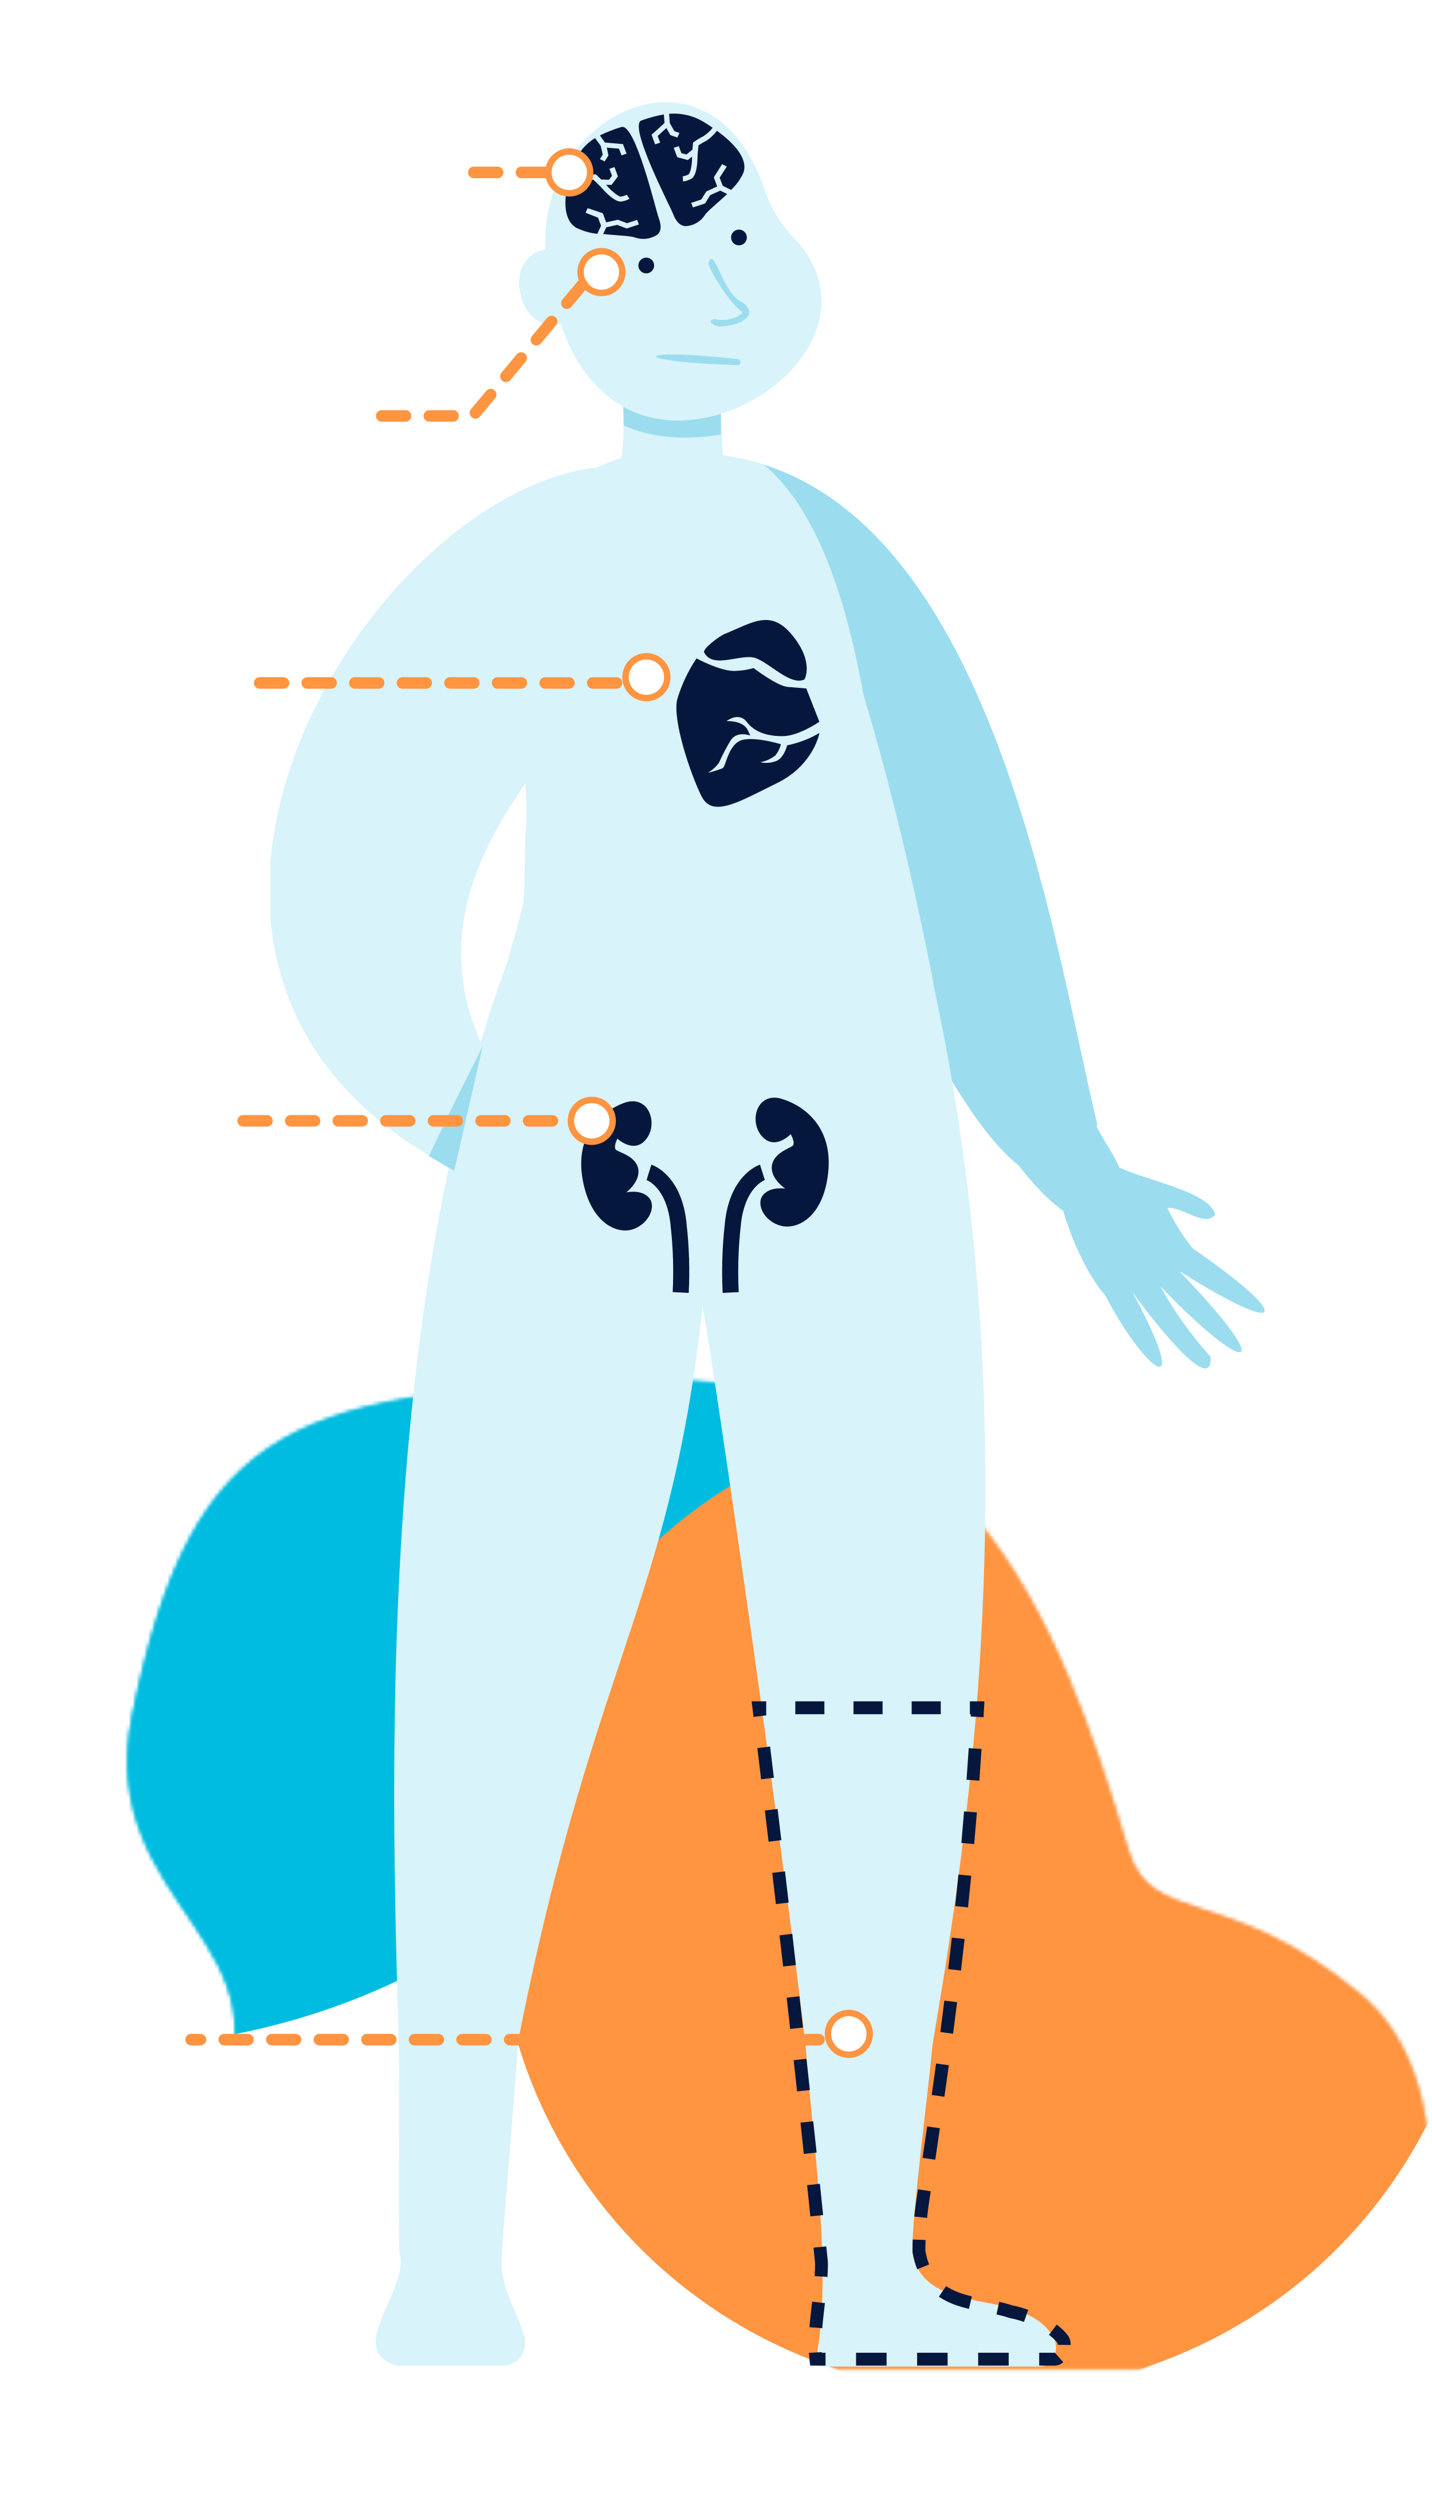
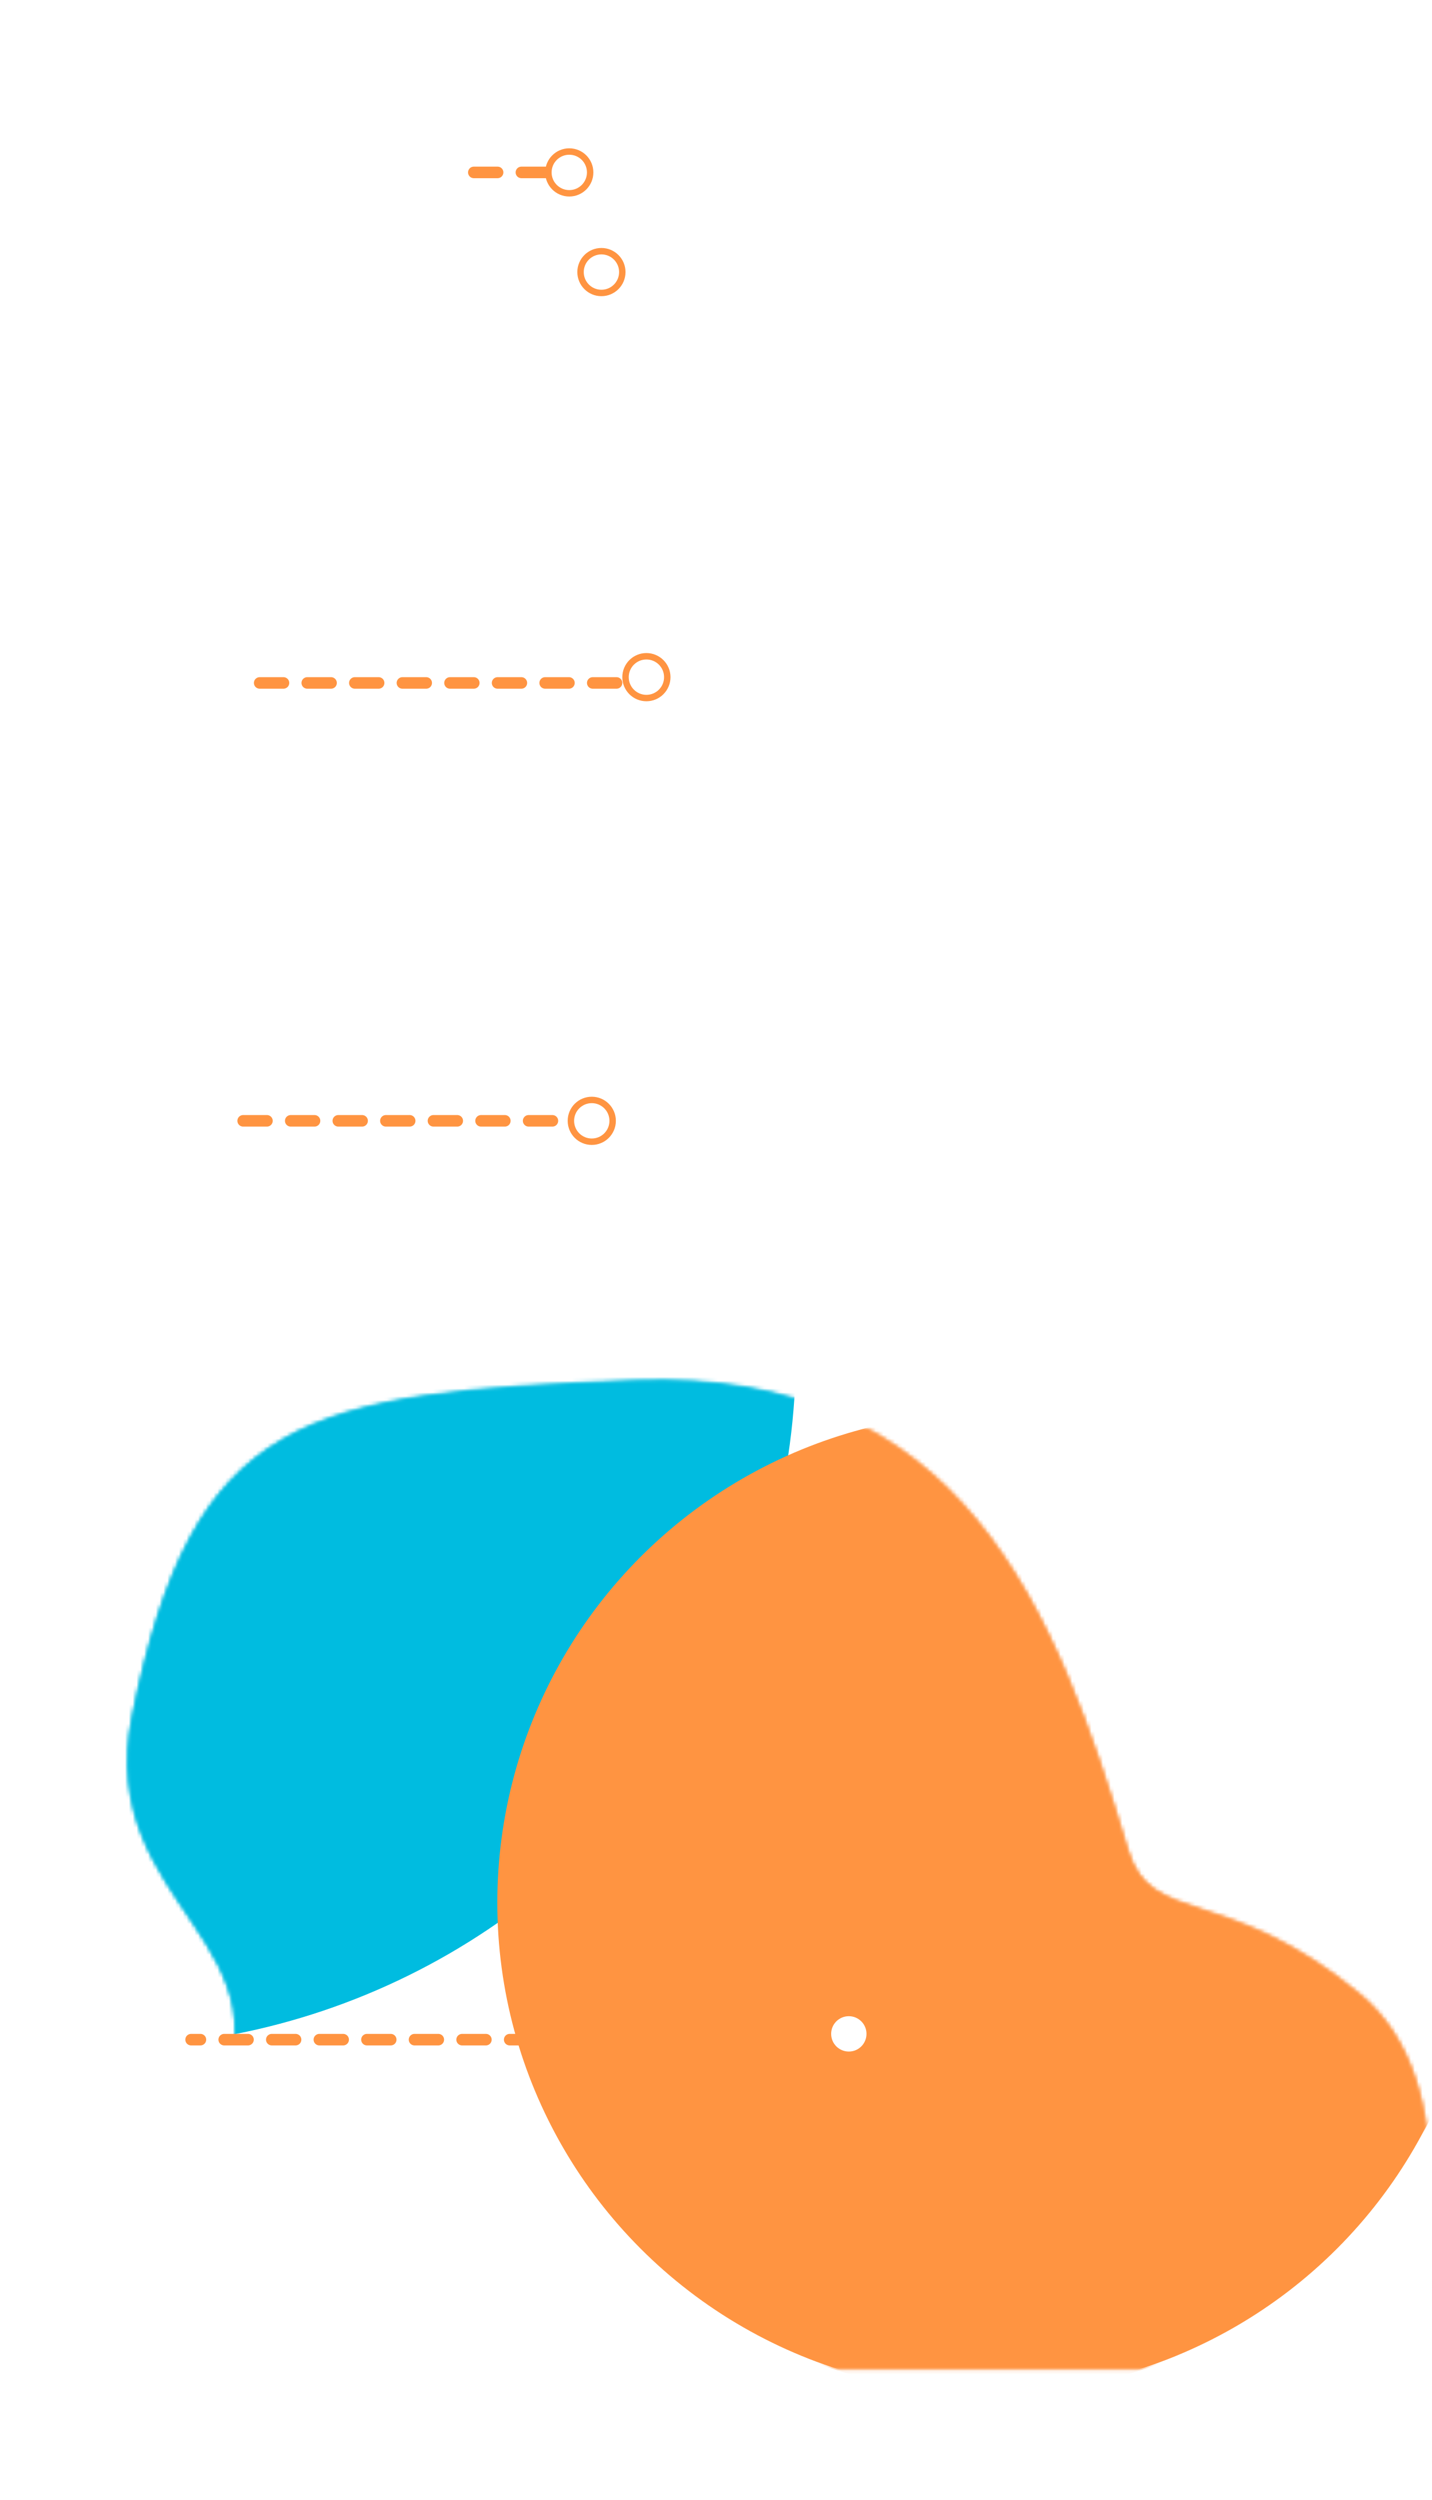
<svg xmlns="http://www.w3.org/2000/svg" width="372" height="649" viewBox="0 0 372 649" fill="none">
  <mask id="mask0_14793_108804" style="mask-type:alpha" maskUnits="userSpaceOnUse" x="16" y="358" width="356" height="258">
    <path d="M362.552 615.129H19.345C7.659 576.811 36.851 578.781 53.984 549.684C80.277 505.028 24.343 495.715 34.369 445.765C50.154 367.123 79.151 361.936 164.706 358.663C250.261 355.39 274.326 418.446 293.039 480.597C299.054 500.577 318.438 489.255 353.195 517.893C381 540.804 371.019 592.263 362.552 615.129Z" fill="white" />
  </mask>
  <g mask="url(#mask0_14793_108804)">
    <rect x="-36.406" y="347.929" width="407.885" height="267.566" fill="white" />
    <g filter="url(#filter0_f_14793_108804)">
      <circle cx="26.346" cy="351.417" r="180.411" fill="#00BCE0" />
    </g>
    <g filter="url(#filter1_f_14793_108804)">
      <ellipse cx="256.87" cy="494.349" rx="127.682" ry="127.246" fill="#FF9441" />
    </g>
  </g>
  <mask id="mask1_14793_108804" style="mask-type:alpha" maskUnits="userSpaceOnUse" x="16" y="358" width="356" height="257">
    <path d="M362.552 614.776H19.345C7.659 576.458 36.851 578.428 53.984 549.331C80.277 504.675 24.343 495.362 34.369 445.413C50.154 366.77 79.151 361.583 164.706 358.31C250.261 355.037 274.326 418.093 293.039 480.245C299.054 500.225 318.438 488.903 353.195 517.54C381 540.451 371.019 591.91 362.552 614.776Z" fill="white" />
  </mask>
  <g mask="url(#mask1_14793_108804)">
    <rect x="-36.406" y="347.576" width="407.885" height="267.566" fill="white" />
    <g filter="url(#filter2_f_14793_108804)">
      <circle cx="26.346" cy="351.065" r="180.411" fill="#00BCE0" />
    </g>
    <g filter="url(#filter3_f_14793_108804)">
      <ellipse cx="256.87" cy="493.996" rx="127.682" ry="127.246" fill="#FF9441" />
    </g>
  </g>
  <g clip-path="url(#clip0_14793_108804)">
    <path d="M315.639 315.423C312.724 318.718 307.224 313.205 303.26 313.612C305.038 317.352 307.24 320.875 309.823 324.113C335.618 341.754 334.962 347.989 306.699 330.216L306.62 330.295C332.665 357.427 323.817 357.335 301.369 333.879C305.032 340.483 309.436 346.649 314.497 352.255C315.127 363.727 296.63 338.958 294.491 335.861H294.399C310.401 365.814 297.287 356.049 286.969 336.044C285.315 334.653 279.184 325.649 275.692 312.601C274.55 308.322 286.089 301.798 290.303 302.875C297.077 306.392 314.667 309.372 315.639 315.423Z" fill="#9BDDEF" />
    <path fill-rule="evenodd" clip-rule="evenodd" d="M186.196 118.574C185.032 118.284 183.849 118.011 182.645 117.757C150.752 115.019 146.035 162.912 177.052 166.961L176.988 166.954C199.824 176.055 210.834 202.8 221.672 229.126C223.978 234.73 226.277 240.314 228.681 245.706C228.743 246.035 228.805 246.365 228.866 246.695C229.579 248.048 230.293 249.413 231.01 250.786C233.029 255.06 235.142 259.169 237.408 263.019C245.996 279.248 254.951 294.774 264.585 302.567C272.169 312.226 280.351 319.6 287.335 316.775C295.12 312.733 292.035 304.332 288.28 298.399C287.083 296.453 285.941 294.458 284.848 292.418C285 292.151 285.068 291.947 285.038 291.823C283.65 286.137 282.195 279.417 280.584 271.982C268.788 217.52 248.672 124.639 185.861 118.033C185.948 118.173 186.06 118.353 186.196 118.574Z" fill="#9BDDEF" />
    <path d="M103.331 614.172H130.583C131.497 614.166 132.397 613.948 133.212 613.535C134.027 613.123 134.736 612.527 135.281 611.794C135.827 611.061 136.196 610.212 136.358 609.312C136.52 608.413 136.471 607.489 136.215 606.612C134.233 599.72 129.651 593.485 130.321 585.833C130.806 577.668 134.049 538.697 134.705 529.824H103.751C103.751 539.734 103.554 575.568 103.751 584.73C106.862 594.024 88.812 610.589 103.331 614.172Z" fill="#D8F3F9" />
    <path d="M212.409 610.003C212.354 611.485 212.424 612.971 212.618 614.437H270.188C270.945 614.442 271.688 614.199 272.336 613.736C272.985 613.272 273.514 612.606 273.867 611.809C274.219 611.011 274.381 610.114 274.334 609.215C274.288 608.316 274.035 607.449 273.603 606.71C271.268 602.774 266.994 600.491 262.885 599.534C255.834 596.569 238.991 597.828 237.052 584.709C236.589 577.192 241.767 538.359 242.285 530.134H209.236C210.735 553.236 216.132 587.267 212.409 610.003Z" fill="#D8F3F9" />
    <path d="M128.602 292.991H231.427C230.679 253.258 232.609 148.774 198.399 120.644C197.493 119.883 187.792 118.151 187.792 118.151C187.792 118.151 186.243 84.587 184.3 76.528C180.874 60.553 155.539 66.736 159.753 82.447C160.566 81.922 163.179 110.879 161.367 118.912C116.735 133.154 139.497 183.86 136.425 217.883C136.307 243.116 133.686 268.275 128.602 292.991V292.991Z" fill="#D8F3F9" />
    <path d="M159.502 81.957C159.567 82.403 159.646 82.849 159.751 83.269C160.329 82.876 161.983 98.85 161.996 110.441C172.891 115.389 185.034 113.21 187.266 112.751C187.502 98.076 186.15 84.687 183.997 76.299C179.573 62.097 157.244 67.269 159.502 81.957Z" fill="#9BDDEF" />
    <path d="M142.385 70.45C144.235 81.804 148.042 94.615 157.008 102.097C181.753 124.412 231.61 89.286 206.577 62.141C203.144 58.669 200.502 54.496 198.832 49.908C184.654 5.581 135.046 31.072 142.385 70.45Z" fill="#D8F3F9" />
    <path d="M104.098 555.466C104.098 555.466 115.343 557.964 130.472 552.243C151.223 432.804 173.426 422.376 182.5 339.363C182.5 336.017 201.669 462.973 211.986 553.927C221.597 556.871 230.828 548.283 240.518 541.313C247.526 497.949 270.801 382.447 241.734 252.19C241.734 252.19 186.815 261.112 132.184 248.844C92.029 355.167 104.098 508.199 104.098 555.466Z" fill="#D8F3F9" />
    <path d="M132.041 248.756C132.041 248.756 184.616 280.836 242.507 255.319C242.415 255.214 223.827 154.247 199.003 121.432C199.003 121.432 182.345 142.578 151.482 122.837C149.737 153.263 146.113 200.937 132.041 248.756Z" fill="#D8F3F9" />
    <path d="M109.619 298.871C112.048 300.538 114.319 301.864 116.367 303.045C116.367 303.045 129.494 297.44 132.041 283.356C103.279 241.037 130.544 209.049 157.796 176.365C158.413 157.984 157.328 139.586 154.554 121.406C95.77 128.835 23.531 245.566 109.619 298.871Z" fill="#D8F3F9" />
    <path d="M135.179 76.239C137.805 89.076 153.912 85.65 151.05 72.878C148.49 59.989 132.331 63.401 135.179 76.239Z" fill="#D8F3F9" />
-     <path d="M168.586 304.371C168.586 304.371 175.268 306.458 176.305 318.206C176.947 323.971 177.123 329.779 176.83 335.572" stroke="#05173C" stroke-width="4.173" stroke-miterlimit="10" />
    <path d="M198.057 304.371C198.057 304.371 191.389 306.458 190.339 318.206C189.705 323.972 189.529 329.779 189.814 335.572" stroke="#05173C" stroke-width="4.173" stroke-miterlimit="10" />
    <path d="M160.381 295.629C160.381 295.629 164.818 299.803 167.956 295.629C171.093 291.455 168.35 284.012 162.075 286.362C155.8 288.712 149.289 294.973 151.376 306.327C153.463 317.681 160.381 320.556 164.503 319.125C168.625 317.694 170.607 313.113 168.533 310.895C166.459 308.676 162.679 309.582 162.679 309.582C162.679 309.582 166.328 306.839 165.816 303.57C165.304 300.302 161.143 299.265 160.145 298.622C159.147 297.979 160.381 295.629 160.381 295.629Z" fill="#05173C" />
    <path d="M205.408 294.448C205.408 294.448 201.233 298.884 197.847 294.907C194.46 290.93 196.731 283.343 203.097 285.299C209.464 287.255 216.435 293.096 215.122 304.634C213.809 316.171 207.022 319.387 202.756 318.219C198.49 317.051 196.298 312.601 198.227 310.265C200.157 307.928 203.99 308.598 203.99 308.598C203.99 308.598 200.17 306.091 200.498 302.796C200.826 299.501 204.883 298.202 205.841 297.545C206.799 296.889 205.408 294.448 205.408 294.448Z" fill="#05173C" />
    <path d="M212.853 187.391C212.853 187.391 207.523 191.053 203.48 191.119C199.437 191.185 196.05 190.134 193.976 187.417C191.902 184.7 188.725 187.22 188.725 187.22C188.725 187.22 193.109 186.958 194.304 189.662L194.908 190.975C194.908 190.975 191.547 189.662 189.854 192.143C188.709 194.033 187.683 195.992 186.782 198.01C186.01 199.089 185.011 199.985 183.855 200.635C185.171 200.348 186.462 199.953 187.714 199.454C188.567 198.968 188.948 194.466 191.744 192.576C194.54 190.686 202.85 193.219 202.85 193.219C202.585 194.307 202.078 195.321 201.367 196.186C200.231 197.039 198.915 197.622 197.52 197.892C198.998 198.232 200.547 198.08 201.931 197.459C203.821 196.409 204.465 193.521 204.465 193.521C206.232 193.144 207.963 192.613 209.637 191.933C210.749 191.46 211.828 190.912 212.866 190.292C212.866 190.292 211.422 198.64 201.826 203.326C192.23 208.012 185.141 212.514 182.253 206.752C179.365 200.99 174.626 186.892 175.926 181.602C177.042 177.81 178.733 174.211 180.941 170.931C180.941 170.931 187.504 174.527 191.259 174.173C192.783 174.119 194.296 173.876 195.761 173.451C195.761 173.451 201.905 178.124 204.57 178.334L209.453 178.741L212.853 187.391Z" fill="#05173C" />
    <path d="M196.429 170.904C192.635 169.447 185.311 173.923 182.921 169.395C182.436 168.463 186.925 165.129 188.172 164.63C195.773 161.493 200.276 158.067 205.92 165.05C211.565 172.033 208.979 176.404 208.979 176.404C205.421 178.111 200.223 172.361 196.429 170.904Z" fill="#05173C" />
    <path d="M161.419 32.989C159.499 33.545 157.632 34.269 155.84 35.154L157.153 37.005L161.839 37.412L162.771 39.893L161.459 40.339L160.802 38.606L157.639 38.331L158.059 40.379L157.061 41.914L155.84 41.284L156.575 40.169L156.05 37.871L154.58 35.85C151.928 37.483 149.927 39.99 148.922 42.938C148.66 43.726 148.41 44.5 148.187 45.275C149.263 45.549 150.375 45.651 151.482 45.576C152.479 45.399 153.489 45.303 154.501 45.288H154.79L155 45.471C155 45.471 155.565 45.996 156.168 46.6L158.216 46.679L158.991 45.629L158.308 43.818L159.621 43.384L160.527 45.786L158.886 47.992H157.455L157.717 48.294C159.201 49.947 160.815 51.116 161.275 51.05C161.805 50.969 162.319 50.805 162.798 50.564L163.559 51.614C163.245 51.799 162.91 51.944 162.561 52.048C162.207 52.167 161.842 52.255 161.472 52.31C159.883 52.559 157.534 50.157 156.602 49.107C155.906 48.32 154.633 47.112 154.134 46.64C153.314 46.666 152.498 46.754 151.692 46.902C150.371 47.008 149.041 46.902 147.754 46.587C146.31 52.271 146.441 57.298 149.802 59.188C151.492 59.996 153.308 60.511 155.171 60.711L156.142 58.624L155.355 56.511L152.112 55.237L152.65 54.043L156.589 55.355L157.468 57.718L160.527 57.049L162.89 57.954L165.515 57.088L165.961 58.282L162.798 59.319L160.343 58.388L157.494 59.018L156.694 60.75C160.199 61.144 163.717 61.197 164.977 61.669C165.945 62.002 166.977 62.105 167.991 61.968C169.005 61.831 169.974 61.459 170.818 60.882C171.764 60.002 171.869 58.611 171.12 56.602C170.372 54.594 165.016 31.807 161.419 32.989Z" fill="#05173C" />
    <path d="M166.656 31.269C168.542 30.585 170.483 30.062 172.458 29.707L172.629 31.938L169.255 34.997L170.187 37.477L171.5 37.044L170.843 35.312L173.115 33.238L174.152 35.089L175.963 35.705L176.501 34.498L175.189 34.051L174.007 31.978L173.81 29.549C177.034 29.276 180.26 30.059 182.999 31.781C183.734 32.24 184.443 32.7 185.139 33.172C184.473 34.017 183.675 34.748 182.776 35.338C181.895 35.774 181.052 36.283 180.256 36.861L180.019 37.044V37.307C180.019 37.307 179.941 38.042 179.862 38.869L178.326 40.116L177.013 39.761L176.331 37.95L175.018 38.383L175.924 40.798L178.68 41.56L179.77 40.667C179.77 40.812 179.77 40.943 179.77 41.061C179.77 43.214 179.245 45.078 178.851 45.288C178.381 45.543 177.87 45.716 177.341 45.799L177.447 47.112C177.81 47.08 178.167 47 178.51 46.876C178.863 46.761 179.206 46.616 179.534 46.443C180.938 45.708 181.162 42.505 181.188 41.1C181.188 40.076 181.398 38.396 181.463 37.727C182.129 37.27 182.826 36.862 183.551 36.506C184.589 35.815 185.499 34.949 186.242 33.947C191.178 37.543 194.433 41.547 193.068 44.972C192.3 46.602 191.231 48.072 189.917 49.304L187.751 48.241L186.951 46.127L188.802 43.24L187.581 42.623L185.428 46.049L186.307 48.398L183.485 49.711L182.172 51.798L179.547 52.664L180.006 53.859L183.17 52.822L184.483 50.669L187.108 49.488L188.907 50.367C186.426 52.73 183.721 54.817 183.052 55.92C182.491 56.758 181.737 57.45 180.852 57.937C179.968 58.423 178.98 58.69 177.972 58.715C176.659 58.584 175.622 57.56 174.86 55.552C174.099 53.544 163.059 32.45 166.656 31.269Z" fill="#05173C" />
    <path d="M125.372 271.687L117.982 303.99L111.418 300.145C111.418 300.145 116.866 288.58 120.043 282.306L125.372 271.687Z" fill="#9BDDEF" />
-     <path fill-rule="evenodd" clip-rule="evenodd" d="M278.129 608.817C278.137 607.928 277.935 607.087 277.482 606.441C276.716 605.392 275.693 604.411 274.508 603.52L272.5 606.187C273.465 606.914 274.213 607.644 274.735 608.341C274.739 608.351 274.744 608.367 274.75 608.39C274.771 608.468 274.792 608.601 274.791 608.788L278.129 608.817ZM252.473 596.197L251.71 599.447C249.132 598.842 246.357 597.962 243.898 596.285L245.779 593.527C247.737 594.862 250.045 595.627 252.473 596.197ZM242.963 560.726L239.66 560.239C240.042 557.649 240.443 554.925 240.859 552.071L244.163 552.552C243.746 555.41 243.345 558.136 242.963 560.726ZM245.34 544.381L242.034 543.911C242.408 541.278 242.79 538.554 243.176 535.741L246.484 536.195C246.097 539.014 245.715 541.743 245.34 544.381ZM247.585 528.009L244.274 527.573C244.624 524.918 244.974 522.194 245.324 519.404L248.637 519.819C248.286 522.616 247.935 525.347 247.585 528.009ZM249.638 511.621L246.322 511.228C246.639 508.556 246.954 505.831 247.264 503.053L250.582 503.424C250.271 506.21 249.956 508.943 249.638 511.621ZM251.47 495.218L248.149 494.871C248.43 492.184 248.706 489.452 248.975 486.678L252.298 487C252.028 489.783 251.751 492.523 251.47 495.218ZM253.066 478.77L249.741 478.472C249.982 475.778 250.216 473.047 250.443 470.28L253.77 470.552C253.543 473.328 253.308 476.068 253.066 478.77ZM254.411 462.315L251.082 462.07C251.281 459.365 251.473 456.628 251.655 453.86L254.987 454.079C254.804 456.856 254.612 459.602 254.411 462.315ZM199.041 441.708V445.047H199.034C199.046 445.148 199.058 445.249 199.071 445.35L195.757 445.755C195.728 445.519 195.699 445.282 195.67 445.047C195.602 444.489 195.534 443.933 195.466 443.377C195.398 442.82 195.33 442.263 195.262 441.708H199.041ZM196.741 453.85L200.056 453.448C200.381 456.129 200.707 458.83 201.034 461.549L197.719 461.948C197.392 459.23 197.066 456.53 196.741 453.85ZM198.691 470.048L202.006 469.652C202.327 472.34 202.649 475.042 202.97 477.756L199.655 478.149C199.333 475.436 199.012 472.735 198.691 470.048ZM200.611 486.251L203.927 485.861C204.244 488.554 204.56 491.257 204.876 493.965L201.56 494.352C201.244 491.644 200.928 488.943 200.611 486.251ZM202.5 502.455L205.817 502.072C206.129 504.772 206.44 507.475 206.749 510.18L203.432 510.559C203.123 507.856 202.812 505.154 202.5 502.455ZM204.355 518.664L207.673 518.289C207.979 520.994 208.284 523.699 208.587 526.399L205.269 526.771C204.966 524.072 204.661 521.369 204.355 518.664ZM206.172 534.878L209.49 534.511C209.79 537.222 210.088 539.927 210.383 542.623L207.064 542.986C206.769 540.291 206.472 537.588 206.172 534.878ZM207.945 551.096L211.264 550.738C211.558 553.456 211.847 556.163 212.133 558.856L208.813 559.208C208.527 556.518 208.238 553.813 207.945 551.096ZM209.668 567.321L212.989 566.974C213.273 569.7 213.554 572.407 213.829 575.094L210.508 575.434C210.233 572.75 209.953 570.044 209.668 567.321ZM210.977 597.569L214.293 597.956C214.272 598.14 214.25 598.323 214.229 598.505C213.991 600.543 213.761 602.509 213.607 604.461L210.279 604.199C210.438 602.18 210.675 600.153 210.912 598.127C210.934 597.941 210.955 597.755 210.977 597.569ZM211.624 590.935L214.956 591.146C215.03 589.975 215.075 588.793 215.075 587.605V587.439L215.059 587.275C214.925 585.928 214.79 584.574 214.653 583.214L211.331 583.548C211.468 584.906 211.603 586.259 211.736 587.605C211.736 588.71 211.695 589.82 211.624 590.935ZM206.599 441.708V445.047H214.157V441.708H206.599ZM221.715 441.708V445.047H229.273V441.708H221.715ZM236.831 441.708V445.047H244.389V441.708H236.831ZM251.947 441.708V445.047H252.197C252.186 445.246 252.174 445.445 252.163 445.645L255.496 445.837C255.511 445.574 255.526 445.31 255.541 445.047C255.573 444.491 255.604 443.935 255.635 443.377C255.666 442.822 255.696 442.265 255.726 441.708H251.947ZM241.765 568.896L238.461 568.417C238.256 569.832 238.06 571.194 237.875 572.502L237.874 572.508C237.736 573.496 237.616 574.485 237.513 575.477L240.834 575.822C240.933 574.869 241.049 573.918 241.181 572.969C241.365 571.666 241.56 570.308 241.765 568.896ZM240.44 581.555L237.103 581.442C237.069 582.438 237.053 583.435 237.054 584.432L237.055 584.732L237.108 585.026C237.381 586.524 237.767 587.897 238.267 589.152L241.369 587.917C240.96 586.89 240.631 585.734 240.393 584.428C240.392 583.47 240.408 582.512 240.44 581.555ZM259.58 597.625L258.862 600.886C259.989 601.134 261.029 601.405 261.988 601.735L262.214 601.813L262.449 601.858C263.548 602.067 264.759 602.394 266.001 602.83L267.107 599.68C265.723 599.194 264.351 598.821 263.074 598.578C261.952 598.192 260.778 597.889 259.58 597.625ZM210.141 610.859C210.201 611.97 210.313 613.075 210.489 614.172H214.454V610.833H213.483C213.48 610.781 213.477 610.729 213.475 610.677L210.608 610.833H210.489V610.84L210.141 610.859ZM276.204 613.291L274.001 610.782C273.974 610.806 273.952 610.822 273.936 610.833H269.96V614.172H273.925C274.792 614.193 275.565 613.852 276.204 613.291ZM262.031 614.172V610.833H254.101V614.172H262.031ZM246.172 614.172V610.833H238.242V614.172H246.172ZM230.313 614.172V610.833H222.383V614.172H230.313Z" fill="#05173C" />
    <path d="M191.966 63.703C193.097 63.703 194.014 62.786 194.014 61.656C194.014 60.525 193.097 59.608 191.966 59.608C190.835 59.608 189.918 60.525 189.918 61.656C189.918 62.786 190.835 63.703 191.966 63.703Z" fill="#05173C" />
    <path d="M167.88 70.977C169.011 70.977 169.928 70.061 169.928 68.93C169.928 67.799 169.011 66.882 167.88 66.882C166.749 66.882 165.832 67.799 165.832 68.93C165.832 70.061 166.749 70.977 167.88 70.977Z" fill="#05173C" />
    <path d="M191.876 94.799C163.678 94.051 162.996 90.087 191.613 93.224C191.794 93.242 191.964 93.319 192.097 93.443C192.23 93.567 192.318 93.732 192.348 93.911C192.378 94.091 192.348 94.275 192.262 94.435C192.177 94.596 192.041 94.724 191.876 94.799V94.799Z" fill="#9BDDEF" />
    <path d="M187.621 84.705C186.111 85.178 182.961 83.288 185.717 82.802C188.474 83.681 192.373 82.303 192.898 81.056C189.144 78.431 183.709 69.164 184.063 68.192C185.612 63.559 187.555 76.239 192.806 78.457C197.768 81.988 191.598 84.653 187.621 84.705Z" fill="#9BDDEF" />
  </g>
  <line x1="212.744" y1="529.547" x2="49.641" y2="529.547" stroke="#FF9441" stroke-width="3" stroke-linecap="round" stroke-dasharray="6.18 6.18" />
  <circle cx="220.504" cy="528.047" r="5.425" fill="white" stroke="#FF9441" stroke-width="1.669" />
  <path d="M63.165 290.996L147.469 290.996" stroke="#FF9441" stroke-width="3" stroke-linecap="round" stroke-dasharray="6.18 6.18" />
  <circle cx="153.729" cy="290.996" r="5.425" fill="white" stroke="#FF9441" stroke-width="1.669" />
  <line x1="160.16" y1="177.308" x2="63.832" y2="177.308" stroke="#FF9441" stroke-width="3" stroke-linecap="round" stroke-dasharray="6.18 6.18" />
  <circle cx="167.92" cy="175.808" r="5.425" fill="white" stroke="#FF9441" stroke-width="1.669" />
  <circle cx="156.235" cy="70.638" r="5.425" fill="white" stroke="#FF9441" stroke-width="1.669" />
-   <path d="M151.227 73.977L122.847 107.988L98.641 107.988" stroke="#FF9441" stroke-width="3" stroke-linecap="round" stroke-dasharray="6.18 6.18" />
  <path d="M141.626 44.763L117.42 44.763" stroke="#FF9441" stroke-width="3" stroke-linecap="round" stroke-dasharray="6.18 6.18" />
  <circle cx="147.885" cy="44.763" r="5.425" fill="white" stroke="#FF9441" stroke-width="1.669" />
  <defs>
    <filter id="filter0_f_14793_108804" x="-334.611" y="-9.54" width="721.916" height="721.915" filterUnits="userSpaceOnUse" color-interpolation-filters="sRGB">
      <feFlood flood-opacity="0" result="BackgroundImageFix" />
      <feBlend mode="normal" in="SourceGraphic" in2="BackgroundImageFix" result="shape" />
      <feGaussianBlur stdDeviation="90.273" result="effect1_foregroundBlur_14793_108804" />
    </filter>
    <filter id="filter1_f_14793_108804" x="-141.633" y="96.282" width="797.004" height="796.133" filterUnits="userSpaceOnUse" color-interpolation-filters="sRGB">
      <feFlood flood-opacity="0" result="BackgroundImageFix" />
      <feBlend mode="normal" in="SourceGraphic" in2="BackgroundImageFix" result="shape" />
      <feGaussianBlur stdDeviation="135.41" result="effect1_foregroundBlur_14793_108804" />
    </filter>
    <filter id="filter2_f_14793_108804" x="-334.611" y="-9.893" width="721.916" height="721.915" filterUnits="userSpaceOnUse" color-interpolation-filters="sRGB">
      <feFlood flood-opacity="0" result="BackgroundImageFix" />
      <feBlend mode="normal" in="SourceGraphic" in2="BackgroundImageFix" result="shape" />
      <feGaussianBlur stdDeviation="90.273" result="effect1_foregroundBlur_14793_108804" />
    </filter>
    <filter id="filter3_f_14793_108804" x="-141.633" y="95.929" width="797.004" height="796.133" filterUnits="userSpaceOnUse" color-interpolation-filters="sRGB">
      <feFlood flood-opacity="0" result="BackgroundImageFix" />
      <feBlend mode="normal" in="SourceGraphic" in2="BackgroundImageFix" result="shape" />
      <feGaussianBlur stdDeviation="135.41" result="effect1_foregroundBlur_14793_108804" />
    </filter>
    <clipPath id="clip0_14793_108804">
-       <rect width="258.256" height="588.407" fill="white" transform="translate(70.227 26.16)" />
-     </clipPath>
+       </clipPath>
  </defs>
</svg>